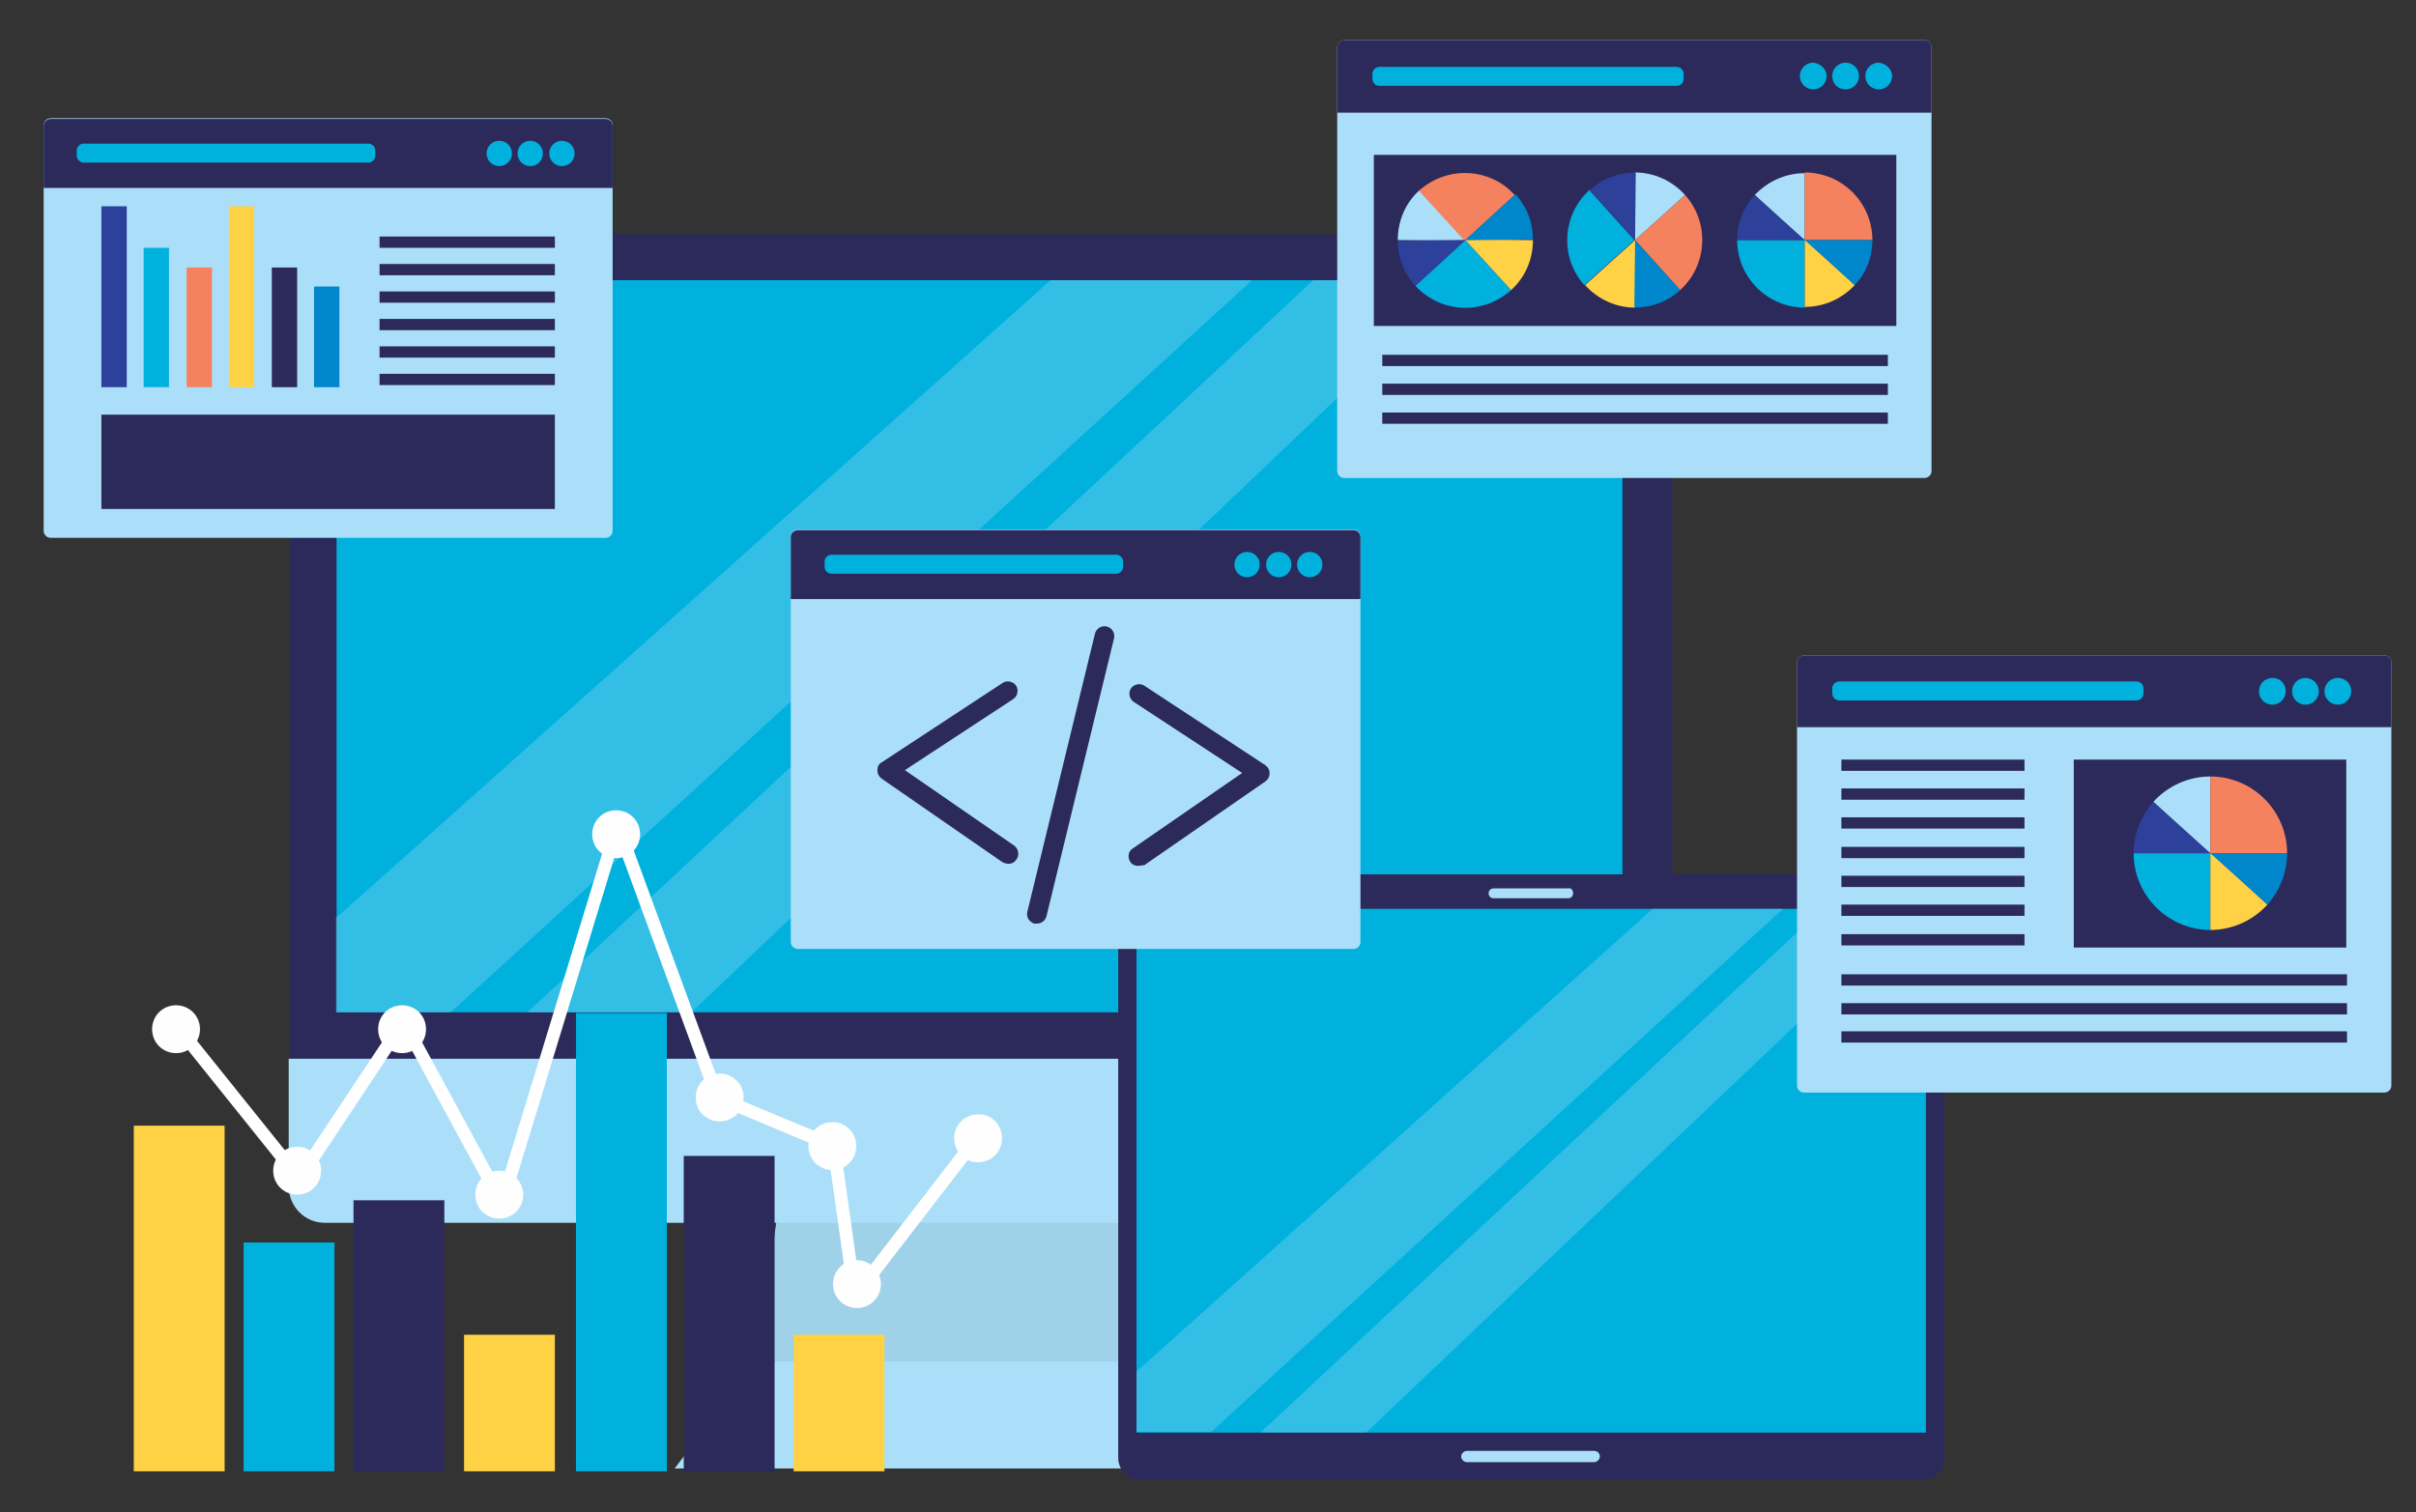
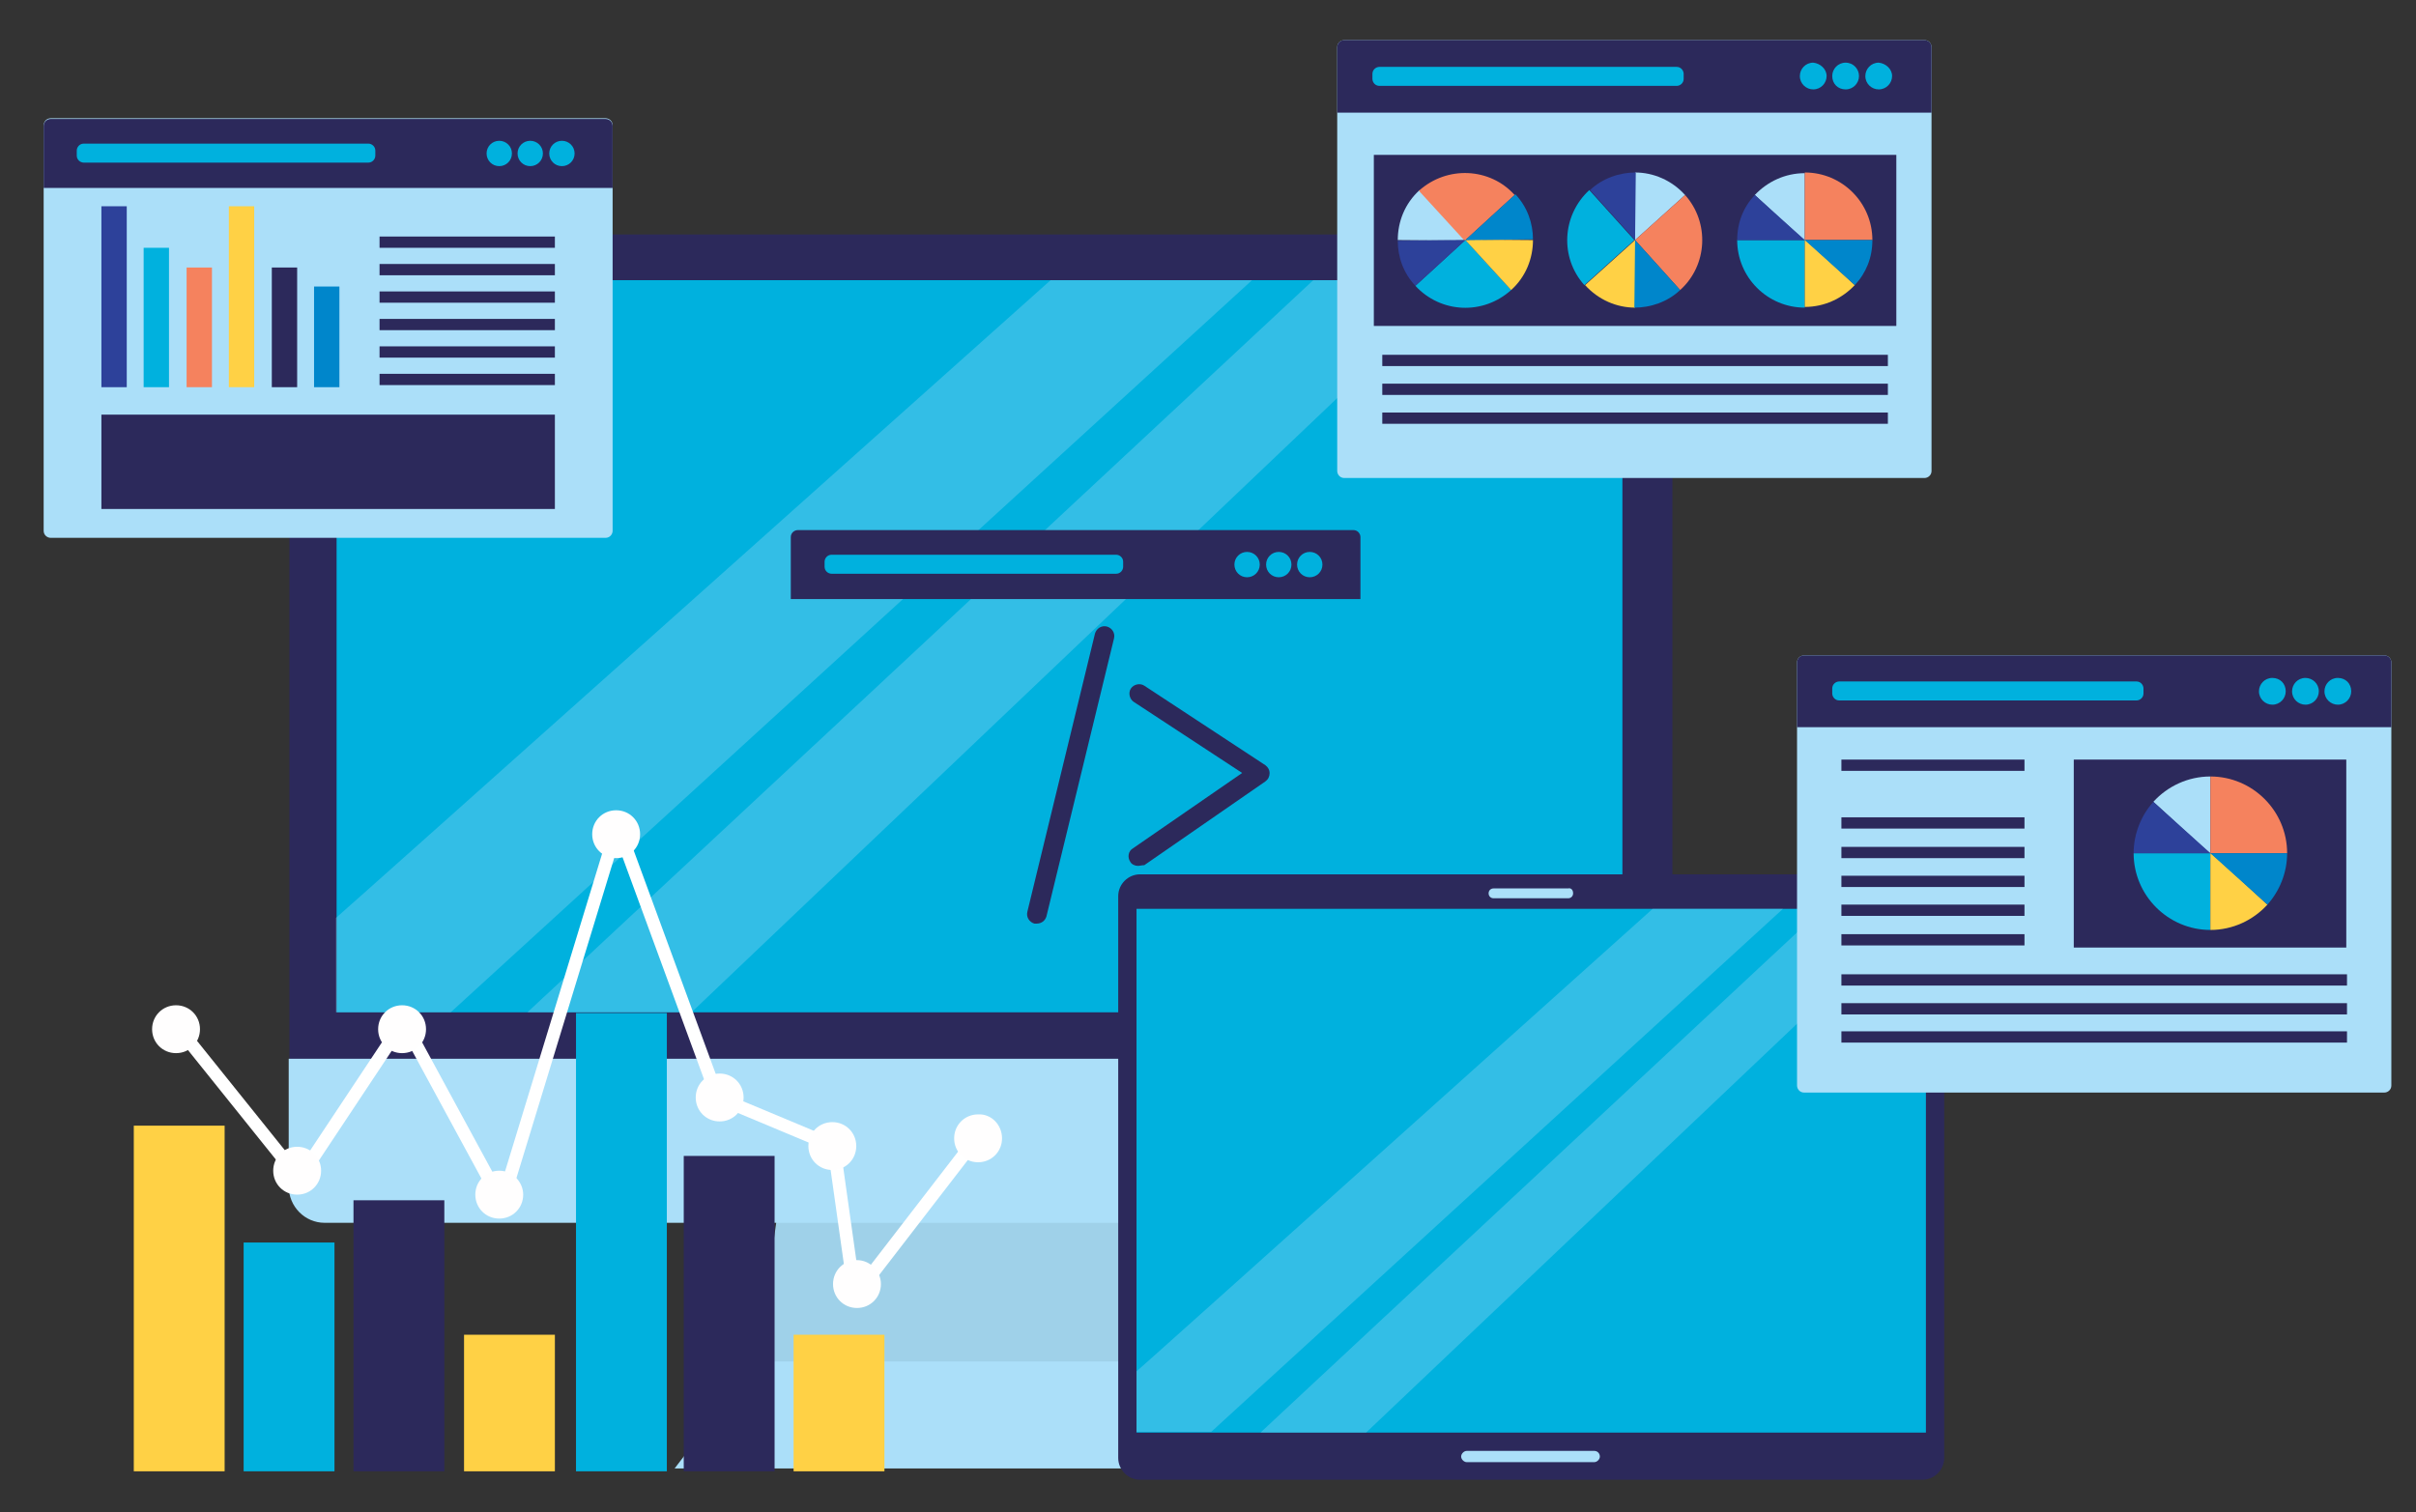
<svg xmlns="http://www.w3.org/2000/svg" version="1.1" id="Capa_1" x="0px" y="0px" viewBox="0 0 343.1 214.8" style="enable-background:new 0 0 343.1 214.8;" xml:space="preserve">
  <rect x="0" y="0" width="343.1" height="214.8" fill="#333333" stroke="none" />
  <style type="text/css">
	.st0{fill:#2C295B;}
	.st1{fill:#00B1DE;}
	.st2{opacity:0.3;}
	.st3{fill:#ABDFF9;}
	.st4{fill:#9FD1E9;}
	.st5{fill:#2D419A;}
	.st6{fill:#FFD145;}
	.st7{fill:#F5825E;}
	.st8{fill:#0086CB;}
	.st9{fill:none;stroke:#FFFFFF;stroke-width:1.822;stroke-linecap:round;stroke-linejoin:round;stroke-miterlimit:10;}
	.st10{fill:#FFFEFE;}
</style>
  <g>
    <path class="st0" d="M237.5,150.7V38.5c0-2.9-2.3-5.2-5.1-5.2H46.2c-2.8,0-5.1,2.3-5.1,5.2v112.2H237.5z" />
    <rect x="47.8" y="39.8" class="st1" width="182.6" height="104" />
    <g class="st2">
      <polygon class="st3" points="207.5,39.8 186.5,39.8 74.9,143.8 98.2,143.8   " />
      <path class="st3" d="M177.8,39.8h-28.6c0,0-101.4,90.6-101.5,90.6v13.4h16.3L177.8,39.8z" />
    </g>
    <polygon class="st4" points="171.4,194 107.4,194 111.4,165.3 167.9,165.3  " />
    <polygon class="st3" points="181.8,208.6 95.8,208.6 107.4,193.4 171.5,193.4  " />
    <path class="st3" d="M41,150.4v18.1c0,2.9,2.3,5.2,5.1,5.2h186.2c2.8,0,5.1-2.3,5.1-5.2v-18.1H41z" />
  </g>
  <g>
    <g>
      <g>
        <path class="st0" d="M276.1,207.1c0,1.7-1.4,3.1-3.1,3.1H161.9c-1.7,0-3.1-1.4-3.1-3.1v-79.8c0-1.7,1.4-3.1,3.1-3.1h111.1     c1.7,0,3.1,1.4,3.1,3.1V207.1z" />
        <rect x="161.4" y="129.1" class="st1" width="112.1" height="74.4" />
      </g>
      <path class="st3" d="M227.2,206.9c0,0.4-0.4,0.8-0.8,0.8h-18.1c-0.4,0-0.8-0.4-0.8-0.8l0,0c0-0.4,0.4-0.8,0.8-0.8h18.1    C226.9,206.1,227.2,206.5,227.2,206.9L227.2,206.9z" />
      <path class="st3" d="M223.4,126.9c0,0.4-0.3,0.7-0.7,0.7h-10.6c-0.4,0-0.7-0.3-0.7-0.7l0,0c0-0.4,0.3-0.7,0.7-0.7h10.6    C223.1,126.1,223.4,126.4,223.4,126.9L223.4,126.9z" />
    </g>
    <g class="st2">
      <polygon class="st3" points="272.4,129.1 258.8,129.1 179,203.5 194,203.5   " />
      <path class="st3" d="M253.2,129.1h-18.5c0,0-73.2,65.7-73.3,65.7v8.6H172L253.2,129.1z" />
    </g>
  </g>
  <g>
    <g>
      <path class="st3" d="M87,75.4c0,0.5-0.4,1-1,1H7.2c-0.5,0-1-0.4-1-1V17.8c0-0.5,0.4-1,1-1H86c0.5,0,1,0.4,1,1V75.4z" />
      <path class="st0" d="M87,26.7v-8.8c0-0.5-0.4-1-1-1H7.2c-0.5,0-1,0.4-1,1v8.8H87z" />
      <path class="st1" d="M53.3,22.1c0,0.5-0.4,1-1,1H11.9c-0.5,0-1-0.4-1-1v-0.7c0-0.5,0.4-1,1-1h40.4c0.5,0,1,0.4,1,1V22.1z" />
      <path class="st1" d="M72.7,21.8c0,1-0.8,1.8-1.8,1.8c-1,0-1.8-0.8-1.8-1.8c0-1,0.8-1.8,1.8-1.8C71.9,20,72.7,20.8,72.7,21.8z" />
      <path class="st1" d="M77.1,21.8c0,1-0.8,1.8-1.8,1.8c-1,0-1.8-0.8-1.8-1.8c0-1,0.8-1.8,1.8-1.8C76.3,20,77.1,20.8,77.1,21.8z" />
      <path class="st1" d="M81.6,21.8c0,1-0.8,1.8-1.8,1.8c-1,0-1.8-0.8-1.8-1.8c0-1,0.8-1.8,1.8-1.8C80.8,20,81.6,20.8,81.6,21.8z" />
    </g>
    <g>
      <g>
        <rect x="14.4" y="29.3" class="st5" width="3.6" height="25.7" />
        <rect x="32.5" y="29.3" class="st6" width="3.6" height="25.7" />
        <rect x="20.4" y="35.2" class="st1" width="3.6" height="19.8" />
        <rect x="26.5" y="38" class="st7" width="3.6" height="17" />
        <rect x="38.6" y="38" class="st0" width="3.6" height="17" />
        <rect x="44.6" y="40.7" class="st8" width="3.6" height="14.3" />
      </g>
      <g>
        <rect x="53.9" y="33.6" class="st0" width="24.9" height="1.6" />
        <rect x="53.9" y="37.5" class="st0" width="24.9" height="1.6" />
        <rect x="53.9" y="41.4" class="st0" width="24.9" height="1.6" />
        <rect x="53.9" y="45.3" class="st0" width="24.9" height="1.6" />
        <rect x="53.9" y="49.2" class="st0" width="24.9" height="1.6" />
        <rect x="53.9" y="53.1" class="st0" width="24.9" height="1.6" />
      </g>
      <rect x="14.4" y="58.9" class="st0" width="64.4" height="13.4" />
    </g>
  </g>
  <g>
    <g>
-       <path class="st3" d="M193.2,133.8c0,0.5-0.4,1-1,1h-78.9c-0.5,0-1-0.4-1-1V76.2c0-0.5,0.4-1,1-1h78.9c0.5,0,1,0.4,1,1V133.8z" />
      <path class="st0" d="M193.2,85.1v-8.8c0-0.5-0.4-1-1-1h-78.9c-0.5,0-1,0.4-1,1v8.8H193.2z" />
      <path class="st1" d="M159.5,80.5c0,0.5-0.4,1-1,1h-40.4c-0.5,0-1-0.4-1-1v-0.7c0-0.5,0.4-1,1-1h40.4c0.5,0,1,0.4,1,1V80.5z" />
      <path class="st1" d="M178.9,80.2c0,1-0.8,1.8-1.8,1.8c-1,0-1.8-0.8-1.8-1.8c0-1,0.8-1.8,1.8-1.8C178.1,78.4,178.9,79.2,178.9,80.2    z" />
      <path class="st1" d="M183.4,80.2c0,1-0.8,1.8-1.8,1.8c-1,0-1.8-0.8-1.8-1.8c0-1,0.8-1.8,1.8-1.8C182.6,78.4,183.4,79.2,183.4,80.2    z" />
      <path class="st1" d="M187.8,80.2c0,1-0.8,1.8-1.8,1.8c-1,0-1.8-0.8-1.8-1.8c0-1,0.8-1.8,1.8-1.8C187,78.4,187.8,79.2,187.8,80.2z" />
    </g>
    <g>
      <g>
        <path class="st0" d="M161.6,123c-0.4,0-0.9-0.2-1.1-0.6c-0.4-0.6-0.3-1.5,0.4-1.9l15.5-10.7l-15.4-10.1c-0.6-0.4-0.8-1.3-0.4-1.9     c0.4-0.6,1.3-0.8,1.9-0.4l17.2,11.3c0.4,0.3,0.6,0.7,0.6,1.1c0,0.5-0.2,0.9-0.6,1.2l-17.2,11.9C162.1,122.9,161.9,123,161.6,123z     " />
      </g>
      <g>
-         <path class="st0" d="M143.2,122.7c-0.3,0-0.6-0.1-0.8-0.2l-17.2-11.9c-0.4-0.3-0.6-0.7-0.6-1.2c0-0.5,0.2-0.9,0.6-1.1l17.2-11.3     c0.6-0.4,1.5-0.2,1.9,0.4c0.4,0.6,0.2,1.5-0.4,1.9l-15.4,10.1l15.5,10.7c0.6,0.4,0.8,1.3,0.4,1.9     C144.1,122.5,143.7,122.7,143.2,122.7z" />
-       </g>
+         </g>
      <g>
        <path class="st0" d="M147.2,131.2c-0.1,0-0.2,0-0.3,0c-0.7-0.2-1.2-0.9-1-1.7l9.6-39.5c0.2-0.7,0.9-1.2,1.7-1     c0.7,0.2,1.2,0.9,1,1.7l-9.6,39.5C148.4,130.8,147.9,131.2,147.2,131.2z" />
      </g>
    </g>
  </g>
  <g>
    <g>
      <path class="st3" d="M339.6,154.2c0,0.6-0.5,1-1,1h-82.4c-0.6,0-1-0.5-1-1V94.1c0-0.6,0.5-1,1-1h82.4c0.6,0,1,0.5,1,1V154.2z" />
      <path class="st0" d="M339.6,103.3v-9.2c0-0.6-0.5-1-1-1h-82.4c-0.6,0-1,0.5-1,1v9.2H339.6z" />
      <path class="st1" d="M304.4,98.5c0,0.6-0.5,1-1,1h-42.2c-0.6,0-1-0.5-1-1v-0.7c0-0.6,0.5-1,1-1h42.2c0.6,0,1,0.5,1,1V98.5z" />
      <path class="st1" d="M324.6,98.2c0,1-0.8,1.9-1.9,1.9c-1,0-1.9-0.8-1.9-1.9c0-1,0.8-1.9,1.9-1.9C323.8,96.3,324.6,97.1,324.6,98.2    z" />
      <path class="st1" d="M329.3,98.2c0,1-0.8,1.9-1.9,1.9c-1,0-1.9-0.8-1.9-1.9c0-1,0.8-1.9,1.9-1.9C328.4,96.3,329.3,97.1,329.3,98.2    z" />
      <path class="st1" d="M333.9,98.2c0,1-0.8,1.9-1.9,1.9c-1,0-1.9-0.8-1.9-1.9c0-1,0.8-1.9,1.9-1.9C333.1,96.3,333.9,97.1,333.9,98.2    z" />
    </g>
    <g>
      <g>
-         <rect x="261.5" y="112" class="st0" width="26" height="1.6" />
        <rect x="261.5" y="107.9" class="st0" width="26" height="1.6" />
        <rect x="261.5" y="116.1" class="st0" width="26" height="1.6" />
        <rect x="261.5" y="120.3" class="st0" width="26" height="1.6" />
        <rect x="261.5" y="124.4" class="st0" width="26" height="1.6" />
        <rect x="261.5" y="128.5" class="st0" width="26" height="1.6" />
        <rect x="261.5" y="132.7" class="st0" width="26" height="1.6" />
      </g>
      <g>
        <rect x="261.5" y="138.4" class="st0" width="71.8" height="1.6" />
        <rect x="261.5" y="142.5" class="st0" width="71.8" height="1.6" />
        <rect x="261.5" y="146.5" class="st0" width="71.8" height="1.6" />
      </g>
      <g>
        <rect x="294.5" y="107.9" class="st0" width="38.7" height="26.7" />
        <g>
          <path class="st3" d="M313.9,121.2c0,0.2-8.1-7.3-8.1-7.3c2-2.2,4.9-3.6,8.1-3.6V121.2z" />
          <path class="st7" d="M324.8,121.2c0,0-4.9,0-10.9,0v-10.9C319.9,110.3,324.8,115.2,324.8,121.2z" />
          <path class="st1" d="M303,121.2c0,0,4.9,0,10.9,0v10.9C307.9,132.1,303,127.2,303,121.2z" />
          <path class="st5" d="M313.9,121.2H303c0-2.8,1.1-5.4,2.8-7.3L313.9,121.2z" />
          <g>
            <path class="st6" d="M313.9,121.2c0-0.2,8.1,7.3,8.1,7.3c-2,2.2-4.9,3.6-8.1,3.6V121.2z" />
            <path class="st8" d="M313.9,121.2h10.9c0,2.8-1.1,5.4-2.8,7.3L313.9,121.2z" />
          </g>
        </g>
      </g>
    </g>
  </g>
  <g>
    <g>
      <path class="st3" d="M274.3,66.9c0,0.6-0.5,1-1,1h-82.4c-0.6,0-1-0.5-1-1V6.7c0-0.6,0.5-1,1-1h82.4c0.6,0,1,0.5,1,1V66.9z" />
      <path class="st0" d="M274.3,16V6.7c0-0.6-0.5-1-1-1h-82.4c-0.6,0-1,0.5-1,1V16H274.3z" />
      <path class="st1" d="M239.1,11.2c0,0.6-0.5,1-1,1h-42.2c-0.6,0-1-0.5-1-1v-0.7c0-0.6,0.5-1,1-1h42.2c0.6,0,1,0.5,1,1V11.2z" />
      <path class="st1" d="M259.4,10.8c0,1-0.8,1.9-1.9,1.9c-1,0-1.9-0.8-1.9-1.9c0-1,0.8-1.9,1.9-1.9C258.5,9,259.4,9.8,259.4,10.8z" />
      <path class="st1" d="M264,10.8c0,1-0.8,1.9-1.9,1.9s-1.9-0.8-1.9-1.9c0-1,0.8-1.9,1.9-1.9S264,9.8,264,10.8z" />
      <path class="st1" d="M268.7,10.8c0,1-0.8,1.9-1.9,1.9c-1,0-1.9-0.8-1.9-1.9c0-1,0.8-1.9,1.9-1.9C267.8,9,268.7,9.8,268.7,10.8z" />
    </g>
    <g>
      <g>
        <rect x="195.1" y="22" class="st0" width="74.2" height="24.3" />
        <g>
          <g>
            <path class="st3" d="M208.1,34.1c0.1,0.1-9.6,0-9.6,0c0-2.6,1-5.2,3.1-7.1L208.1,34.1z" />
            <path class="st7" d="M215.1,27.7c0,0-3.2,2.9-7.1,6.5l-6.5-7.1C205.5,23.5,211.6,23.8,215.1,27.7z" />
            <path class="st1" d="M201,40.6c0,0,3.2-2.9,7.1-6.5l6.5,7.1C210.6,44.8,204.6,44.5,201,40.6z" />
            <path class="st5" d="M208.1,34.1l-7.1,6.5c-1.7-1.8-2.5-4.1-2.5-6.4L208.1,34.1z" />
            <g>
              <path class="st6" d="M208.1,34.1c-0.1-0.1,9.6,0,9.6,0c0,2.6-1,5.2-3.1,7.1L208.1,34.1z" />
              <path class="st8" d="M208.1,34.1l7.1-6.5c1.7,1.8,2.5,4.1,2.5,6.4L208.1,34.1z" />
            </g>
          </g>
          <g>
            <path class="st3" d="M232.2,34.1c-0.1,0.1,0-9.6,0-9.6c2.6,0,5.2,1.1,7.1,3.2L232.2,34.1z" />
            <path class="st7" d="M238.6,41.2c0,0-2.9-3.2-6.4-7.1l7.1-6.4C242.8,31.6,242.5,37.7,238.6,41.2z" />
            <path class="st1" d="M225.7,27c0,0,2.9,3.2,6.4,7.1l-7.1,6.4C221.5,36.6,221.8,30.6,225.7,27z" />
            <path class="st5" d="M232.2,34.1l-6.4-7.1c1.8-1.7,4.2-2.5,6.5-2.5L232.2,34.1z" />
            <g>
              <path class="st6" d="M232.2,34.1c0.1-0.1,0,9.6,0,9.6c-2.6,0-5.2-1.1-7.1-3.2L232.2,34.1z" />
              <path class="st8" d="M232.2,34.1l6.4,7.1c-1.8,1.7-4.2,2.5-6.5,2.5L232.2,34.1z" />
            </g>
          </g>
          <g>
            <path class="st3" d="M256.3,34.1c0,0.2-7.1-6.4-7.1-6.4c1.8-1.9,4.3-3.1,7.1-3.1V34.1z" />
            <path class="st7" d="M265.9,34.1c0,0-4.3,0-9.6,0v-9.6C261.6,24.5,265.9,28.8,265.9,34.1z" />
            <path class="st1" d="M246.7,34.1c0,0,4.3,0,9.6,0v9.6C251,43.7,246.7,39.4,246.7,34.1z" />
            <path class="st5" d="M256.3,34.1h-9.6c0-2.5,0.9-4.7,2.5-6.4L256.3,34.1z" />
            <g>
              <path class="st6" d="M256.3,34.1c0-0.2,7.1,6.4,7.1,6.4c-1.8,1.9-4.3,3.1-7.1,3.1V34.1z" />
              <path class="st8" d="M256.3,34.1h9.6c0,2.5-0.9,4.7-2.5,6.4L256.3,34.1z" />
            </g>
          </g>
        </g>
      </g>
      <g>
        <rect x="196.3" y="50.4" class="st0" width="71.8" height="1.6" />
        <rect x="196.3" y="54.5" class="st0" width="71.8" height="1.6" />
        <rect x="196.3" y="58.6" class="st0" width="71.8" height="1.6" />
      </g>
    </g>
  </g>
  <g>
    <rect x="19" y="159.9" class="st6" width="12.9" height="49.1" />
    <rect x="65.9" y="189.6" class="st6" width="12.9" height="19.4" />
    <rect x="112.7" y="189.6" class="st6" width="12.9" height="19.4" />
    <rect x="34.6" y="176.5" class="st1" width="12.9" height="32.5" />
    <rect x="81.8" y="143.9" class="st1" width="12.9" height="65.1" />
    <rect x="50.2" y="170.5" class="st0" width="12.9" height="38.5" />
    <rect x="97.1" y="164.2" class="st0" width="12.9" height="44.8" />
    <polyline class="st9" points="24.6,145.1 42.5,167.4 57.3,145.1 71.3,170.9 87.7,117.2 101.9,155.9 118.4,162.8 121.4,184.1    138.9,161.4  " />
    <g>
      <g>
        <path class="st10" d="M28.4,146.2c0,1.9-1.5,3.4-3.4,3.4c-1.9,0-3.4-1.5-3.4-3.4c0-1.9,1.5-3.4,3.4-3.4     C26.9,142.8,28.4,144.3,28.4,146.2z" />
      </g>
    </g>
    <g>
      <g>
        <path class="st10" d="M45.6,166.3c0,1.9-1.5,3.4-3.4,3.4c-1.9,0-3.4-1.5-3.4-3.4c0-1.9,1.5-3.4,3.4-3.4     C44.1,162.9,45.6,164.4,45.6,166.3z" />
      </g>
    </g>
    <g>
      <g>
        <path class="st10" d="M60.5,146.2c0,1.9-1.5,3.4-3.4,3.4c-1.9,0-3.4-1.5-3.4-3.4c0-1.9,1.5-3.4,3.4-3.4     C59,142.8,60.5,144.3,60.5,146.2z" />
      </g>
    </g>
    <g>
      <g>
        <path class="st10" d="M74.3,169.7c0,1.9-1.5,3.4-3.4,3.4c-1.9,0-3.4-1.5-3.4-3.4c0-1.9,1.5-3.4,3.4-3.4     C72.8,166.3,74.3,167.9,74.3,169.7z" />
      </g>
    </g>
    <g>
      <g>
        <path class="st10" d="M90.9,118.5c0,1.9-1.5,3.4-3.4,3.4c-1.9,0-3.4-1.5-3.4-3.4c0-1.9,1.5-3.4,3.4-3.4     C89.4,115.1,90.9,116.6,90.9,118.5z" />
      </g>
    </g>
    <g>
      <g>
        <path class="st10" d="M105.6,155.9c0,1.9-1.5,3.4-3.4,3.4c-1.9,0-3.4-1.5-3.4-3.4c0-1.9,1.5-3.4,3.4-3.4     C104.1,152.5,105.6,154,105.6,155.9z" />
      </g>
    </g>
    <g>
      <g>
        <path class="st10" d="M121.6,162.8c0,1.9-1.5,3.4-3.4,3.4c-1.9,0-3.4-1.5-3.4-3.4c0-1.9,1.5-3.4,3.4-3.4     C120.1,159.4,121.6,160.9,121.6,162.8z" />
      </g>
    </g>
    <g>
      <g>
        <path class="st10" d="M125.1,182.4c0,1.9-1.5,3.4-3.4,3.4c-1.9,0-3.4-1.5-3.4-3.4c0-1.9,1.5-3.4,3.4-3.4     C123.5,179,125.1,180.5,125.1,182.4z" />
      </g>
    </g>
    <g>
      <g>
        <path class="st10" d="M142.3,161.7c0,1.9-1.5,3.4-3.4,3.4c-1.9,0-3.4-1.5-3.4-3.4c0-1.9,1.5-3.4,3.4-3.4     C140.8,158.2,142.3,159.8,142.3,161.7z" />
      </g>
    </g>
  </g>
</svg>